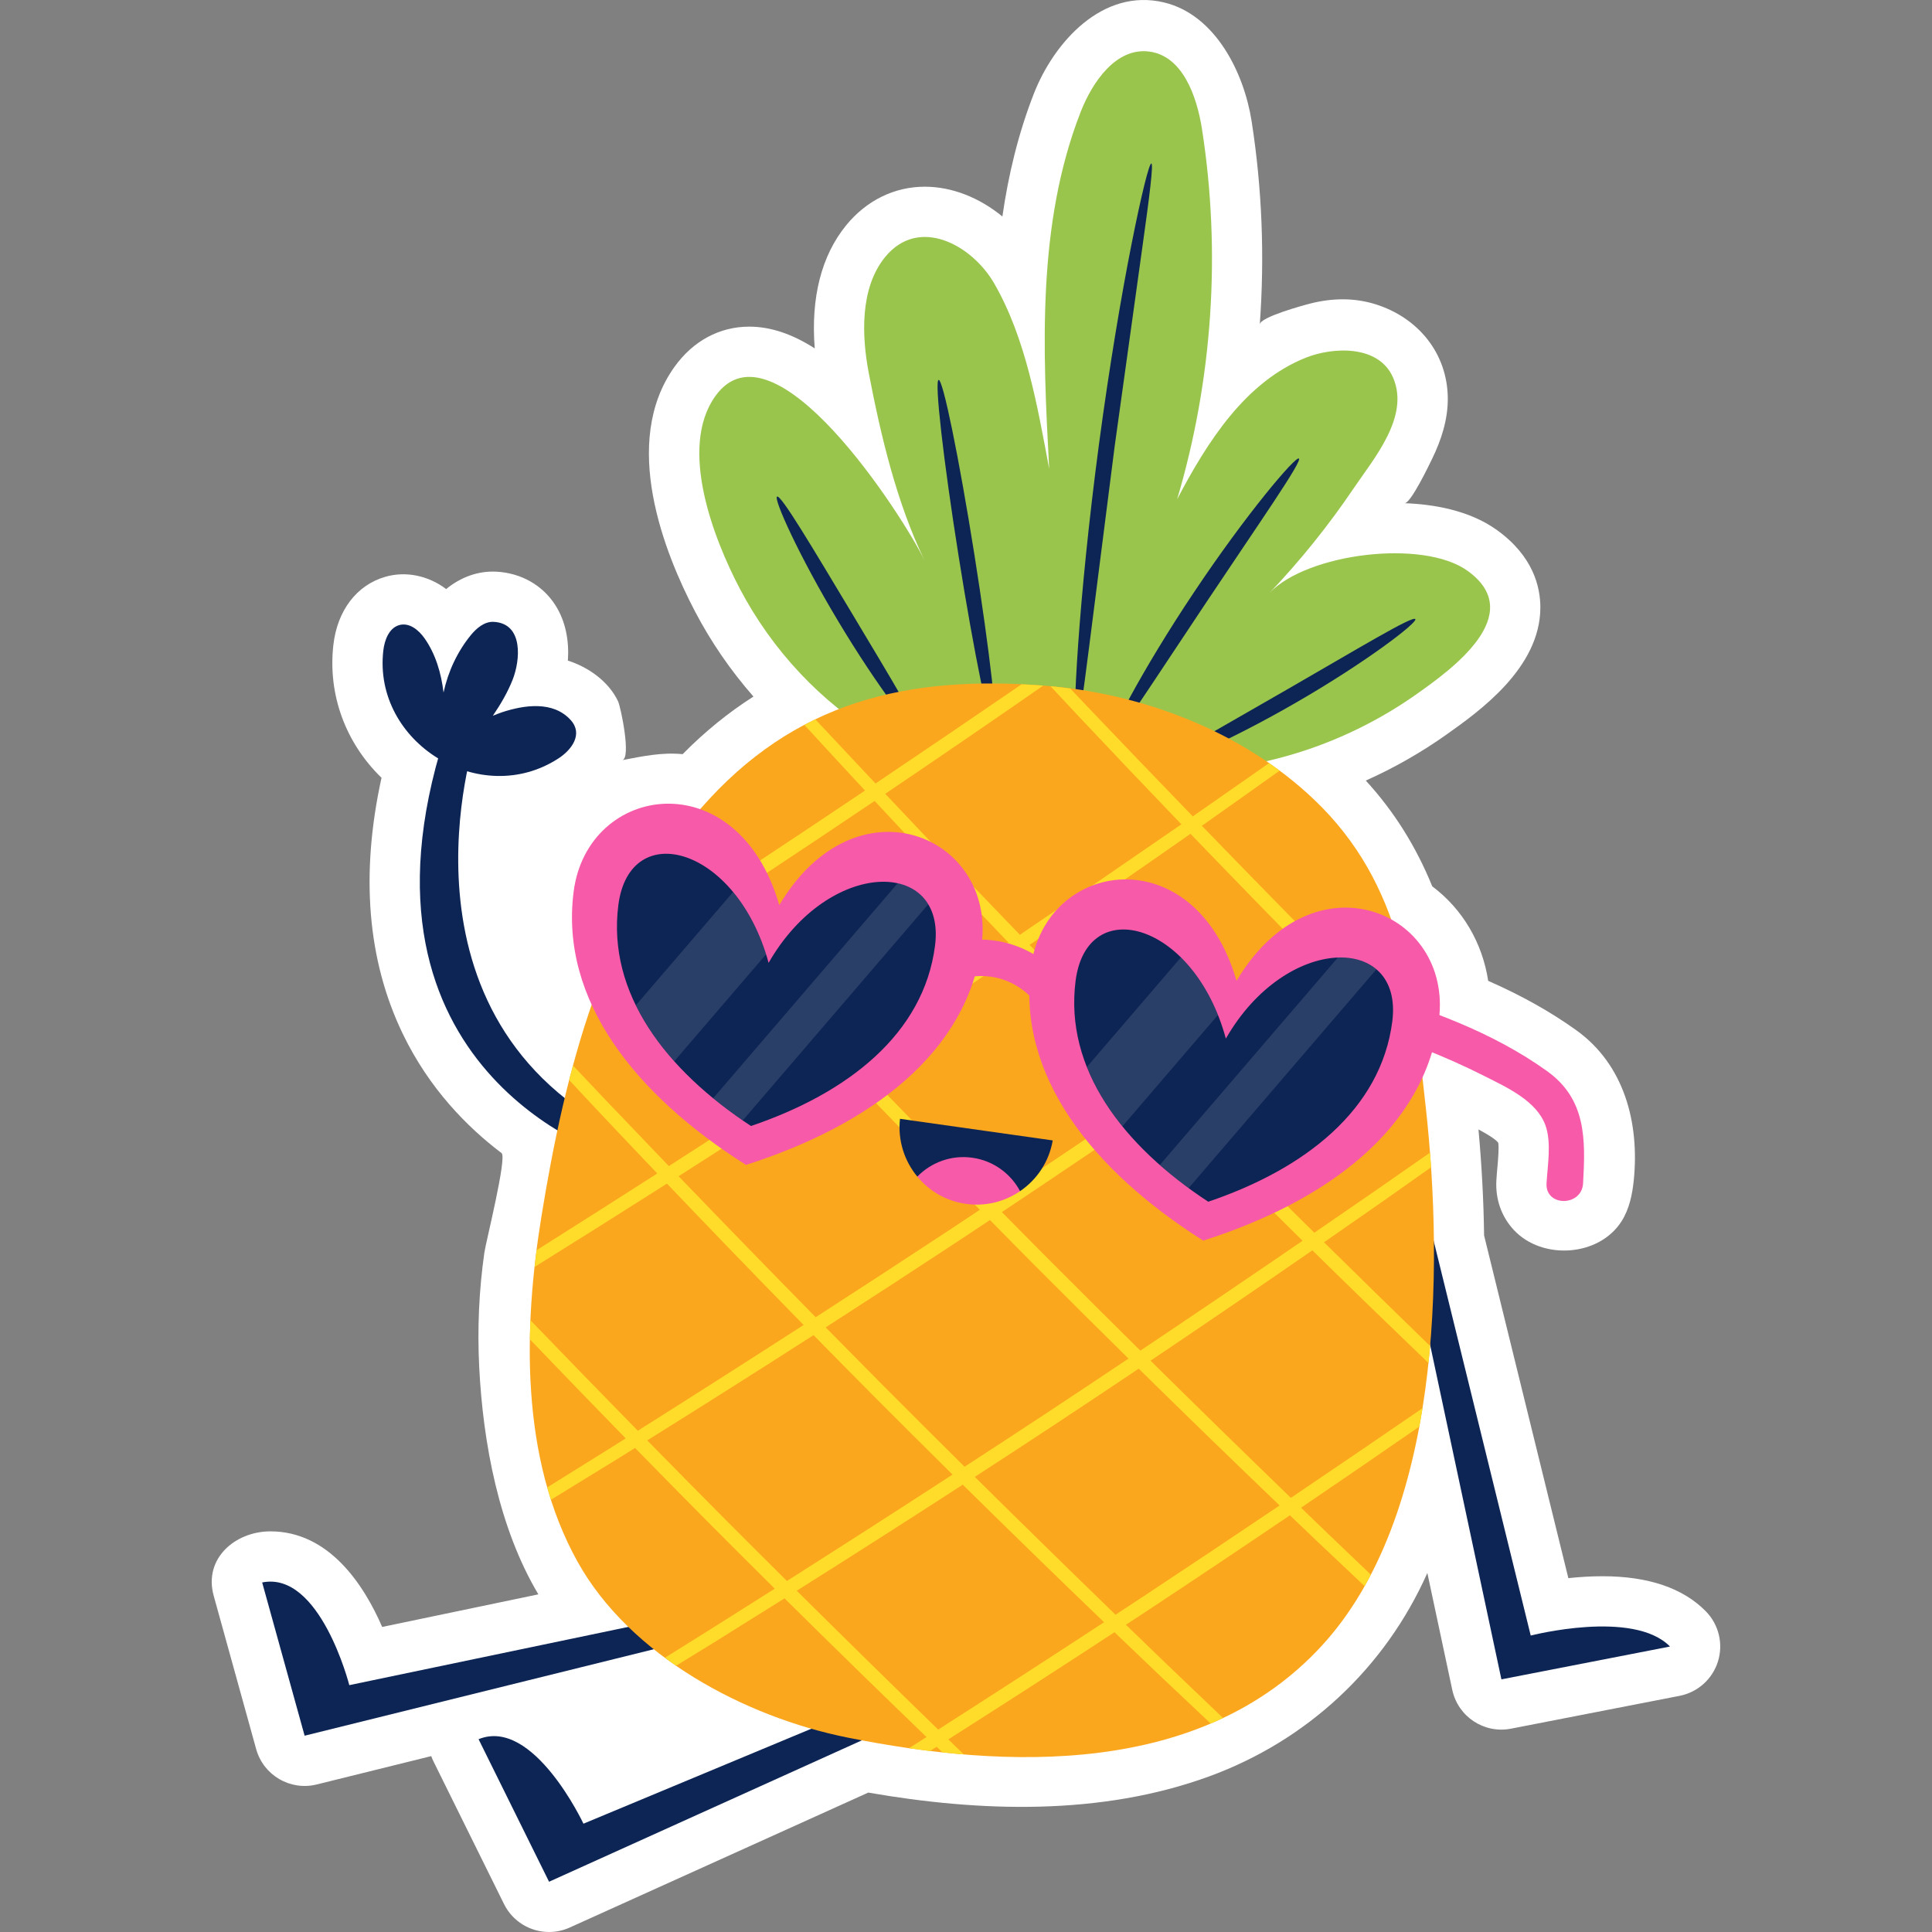
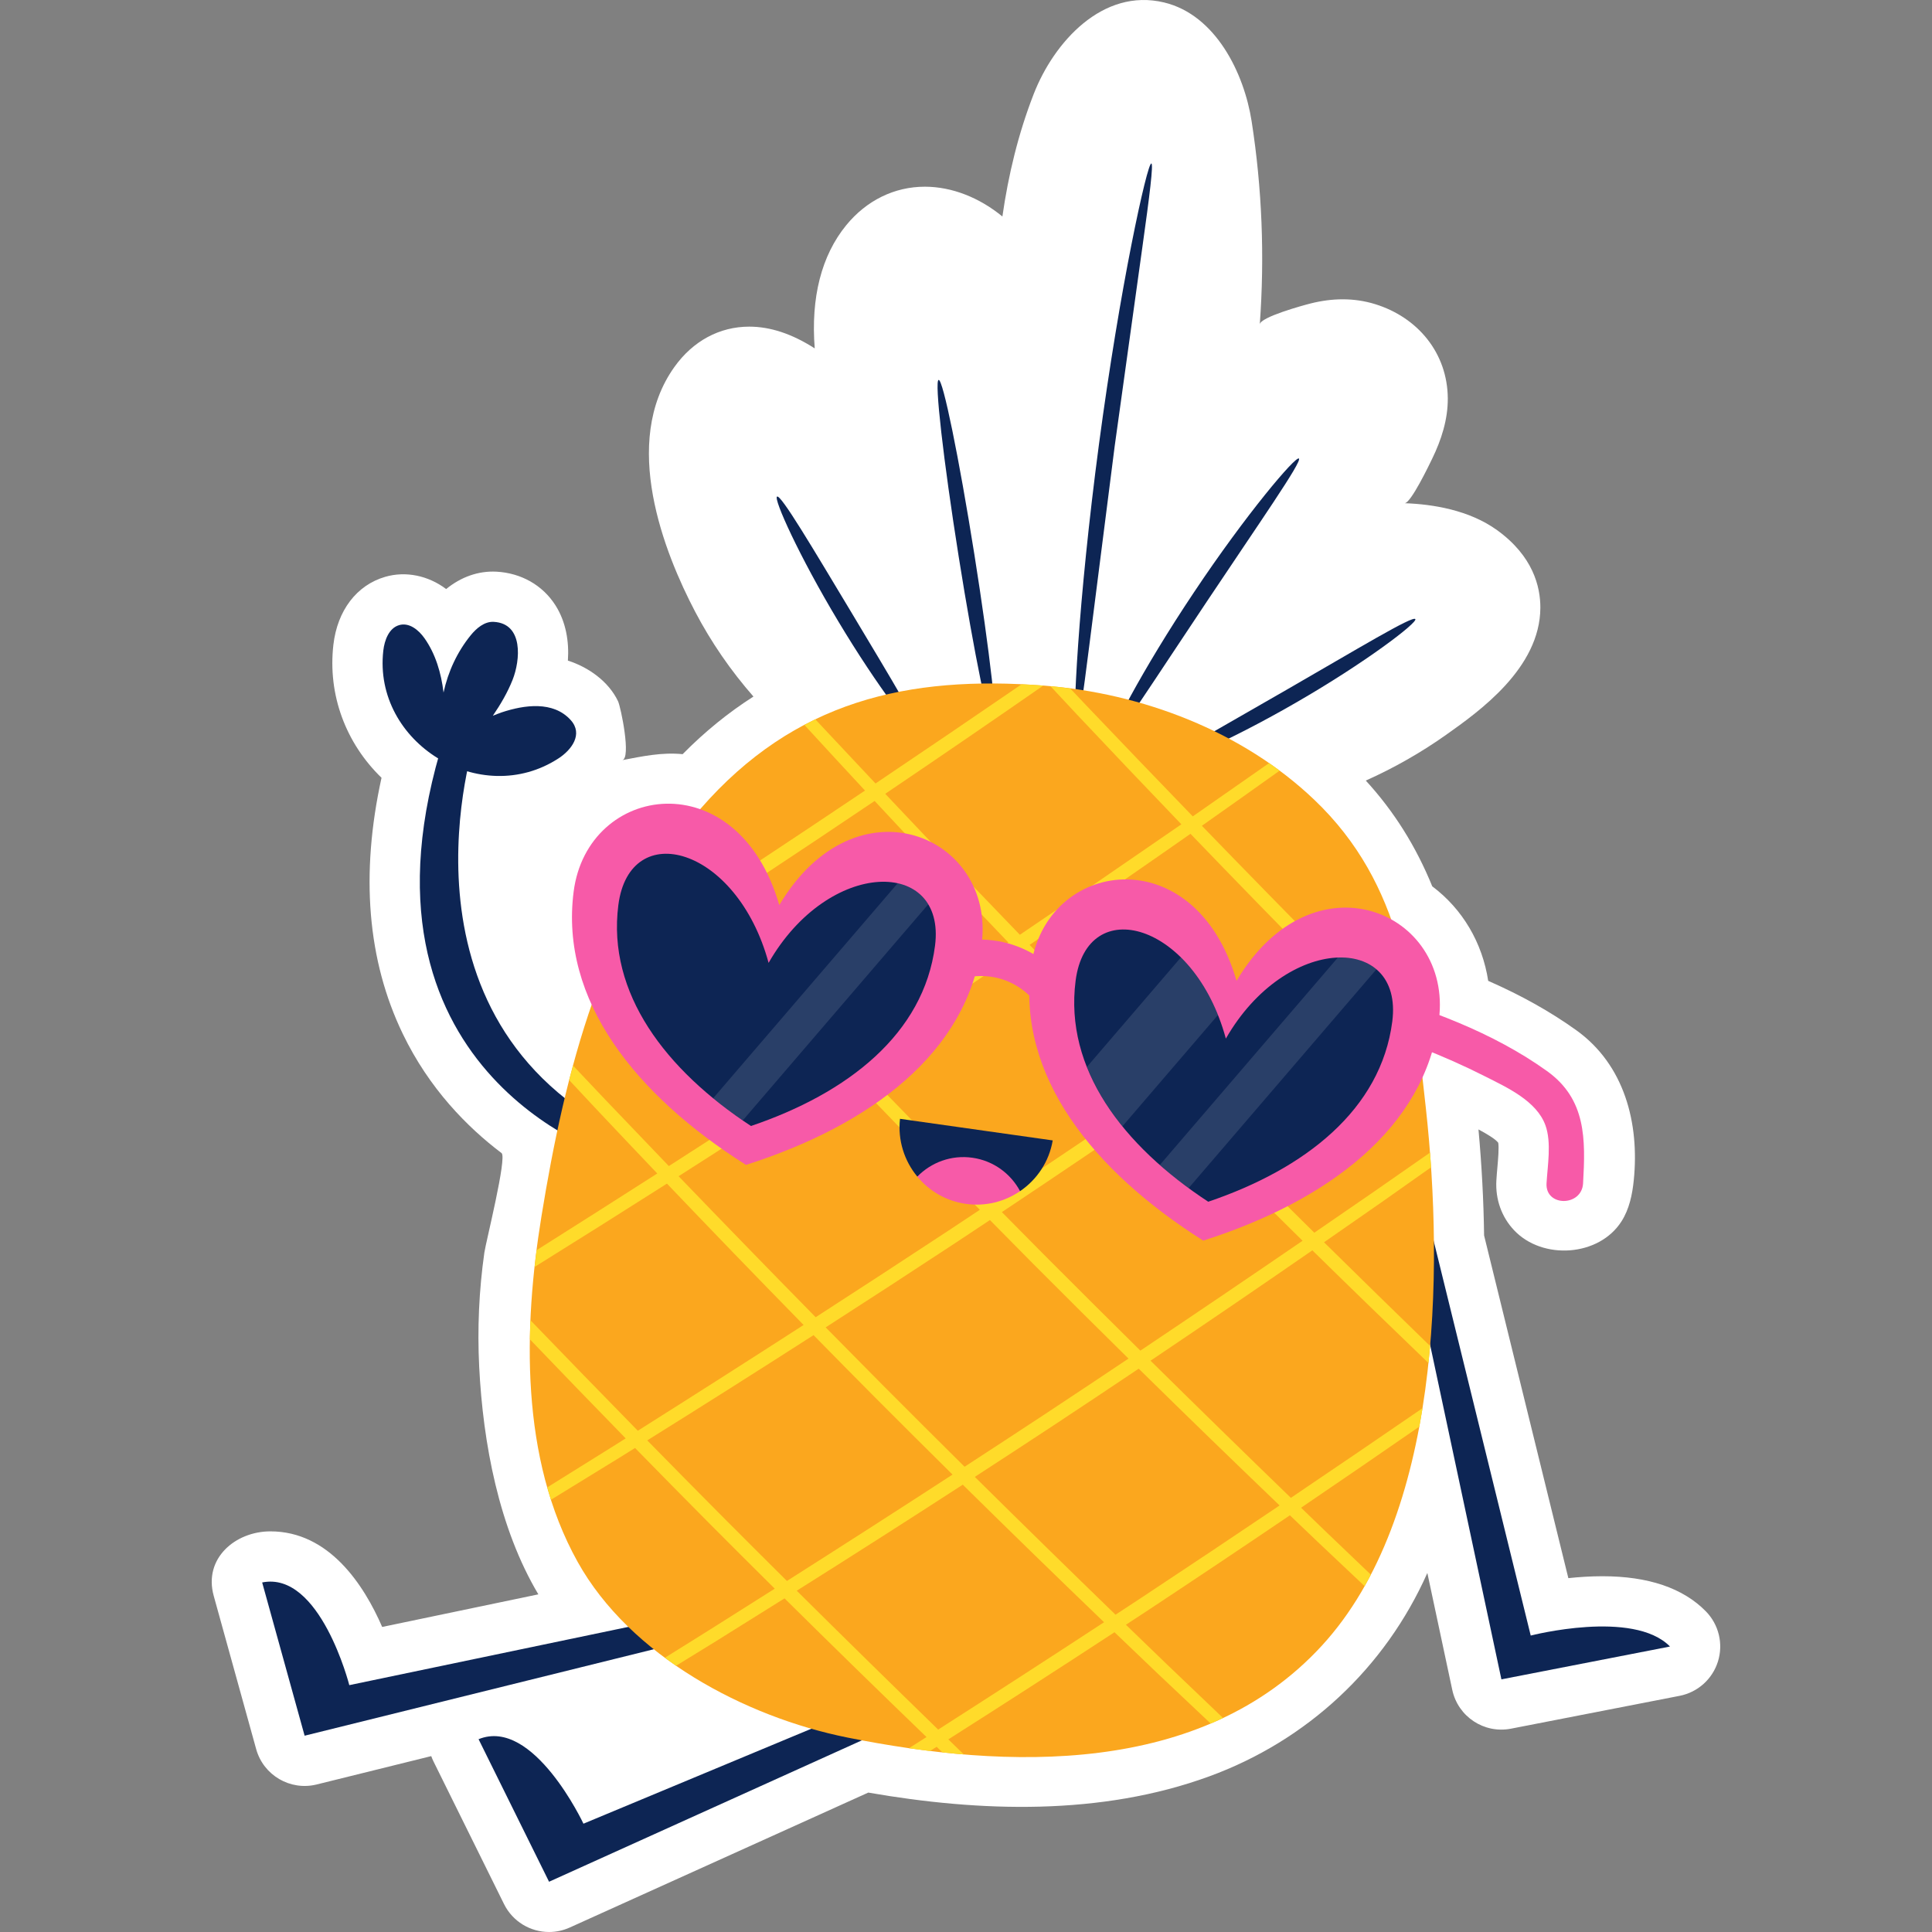
<svg xmlns="http://www.w3.org/2000/svg" version="1.1" id="Capa_1" x="0px" y="0px" viewBox="0 0 512.25 512.25" style="enable-background:new 0 0 512.25 512.25;" xml:space="preserve" width="512" height="512">
  <rect x="0" y="0" width="512.25" height="512.25" fill="#808080" stroke="none" />
  <g>
    <path style="fill:#FFFFFF;" d="M424.873,417.922c-3.149,0-6.226,0.206-9.041,0.506l-22.34-90.865   c-0.125-9.204-0.622-18.605-1.488-28.105c2.16,1.155,4.483,2.531,5.235,3.527c0.239,1.284-0.042,4.478-0.213,6.425   c-0.111,1.247-0.215,2.455-0.279,3.591c-0.284,4.996,1.386,9.68,4.703,13.192c7.496,7.94,22.498,7.027,28.484-2.381   c2.053-3.227,2.86-7.09,3.244-10.895c1.526-15.122-2.46-30.591-15.238-39.759c-6.818-4.892-14.515-9.209-23.36-13.098   c-1.554-10.108-6.787-19.026-14.834-25.06c-4.341-10.648-10.151-19.894-17.619-28.039c7.492-3.354,14.664-7.433,21.306-12.14   c8.703-6.167,24.904-17.645,24.975-33.671c0.024-5.595-1.944-13.708-11.471-20.585c-7.368-5.318-16.983-6.876-24.524-7.146   c1.638,0.059,6.595-10.321,7.311-11.791c2.434-4.997,4.183-10.418,4.141-16.029c-0.089-11.99-7.938-21.461-19.28-24.963   c-5.62-1.735-11.42-1.605-17.08-0.179c-2.056,0.518-13.347,3.607-13.49,5.555c1.315-17.973,0.608-36.097-2.157-53.84   c-1.99-12.769-9.528-28.239-23.224-31.522c-16.316-3.911-29.22,10.578-34.548,24.253c-4.137,10.624-6.742,21.534-8.313,32.5   c-6.077-4.991-13.365-7.899-20.566-7.899c-8.05,0-15.447,3.624-20.831,10.2c-6.588,8.05-9.424,19.229-8.36,32.67   c-6.018-3.863-11.78-5.767-17.361-5.767c-7.877,0-14.924,3.797-19.844,10.69c-14.314,20.053-2.692,49.272,5.507,64.906   c4.227,8.059,9.45,15.639,15.452,22.482c-6.683,4.263-12.897,9.318-18.778,15.274c-5.551-0.544-10.664,0.571-16.016,1.585   c2.432-0.461-0.371-14.06-1.11-15.614c-2.497-5.255-7.857-9.047-13.298-10.774c0.348-4.982-0.473-10.254-3.34-14.73   c-3.378-5.275-9.07-8.502-15.617-8.854c-4.769-0.239-9.342,1.374-13.318,4.608c-4.759-3.581-10.721-4.816-16.152-3.241   c-7.575,2.188-12.715,8.939-13.753,18.056c-1.509,13.233,3.274,26.026,12.767,35.225c-5.63,25.604-3.752,48.394,5.613,67.846   c7.014,14.572,17.141,24.803,26.217,31.667c1.492,1.129-4.173,23.645-4.562,26.373c-1.426,10.027-1.877,20.191-1.371,30.306   c1.009,20.197,5.221,42.766,15.688,60.314l-41.411,8.644c-4.847-11.162-14.072-25.343-29.636-25.344   c-9.269-0.001-17.786,7.141-15.028,17.1l11.255,40.633c1.928,6.955,9.039,11.106,16.043,9.377l30.373-7.52   c0.173,0.482,0.374,0.956,0.603,1.422l18.69,37.794c2.316,4.684,7.03,7.418,11.948,7.418c1.838,0,3.702-0.381,5.481-1.185   c0,0,79.156-35.779,79.156-35.779c29.689,5.17,61.705,6.196,90.401-4.297c25.948-9.488,46.608-28.716,57.83-53.929l6.605,30.982   c1.514,7.106,8.428,11.693,15.577,10.299l44.699-8.705c4.811-0.937,8.719-4.44,10.174-9.121c1.455-4.682,0.222-9.782-3.208-13.283   C446.239,421.054,437.013,417.922,424.873,417.922z" />
    <g>
-       <path style="fill:#9AC54D;" d="M233.587,195.713c-15.897-9.362-28.912-23.387-37.468-39.699    c-6.843-13.046-16.301-37.192-6.463-50.978c15.49-21.703,49.936,32.082,55.441,43.479c-7.37-15.26-11.582-33.073-14.755-49.633    c-1.858-9.695-2.399-22.497,4.345-30.738c8.963-10.951,23.033-3.165,28.887,6.955c8.474,14.649,11.522,32.79,14.607,49.193    c-1.713-31.85-3.255-64.835,8.322-94.556c3.162-8.119,9.446-17.121,18.096-16.08c8.89,1.07,12.717,11.714,14.096,20.562    c5.091,32.661,2.825,66.448-6.582,98.136c8.047-15.292,18.077-31.116,34.125-37.523c7.002-2.796,19.341-3.56,23.151,5.354    c4.417,10.334-5.132,21.383-10.559,29.404c-6.624,9.79-14.057,19.034-22.201,27.601c9.937-10.453,40.663-14.374,52.51-5.822    c16.054,11.589-4.522,26.284-13.408,32.581c-16.746,11.867-36.793,19.126-57.302,20.371" />
      <g>
        <g>
          <path style="fill:#0D2554;" d="M285.318,193.102c0.593,0.049,1.784-8.337,3.493-21.896c2.087-16.389,4.305-33.812,6.741-52.947      c2.658-19.105,5.079-36.501,7.355-52.864c1.901-13.534,2.946-21.939,2.362-22.046c-0.555-0.103-2.634,8.119-5.288,21.554      c-2.657,13.433-5.825,32.089-8.589,52.802c-2.755,20.715-4.581,39.551-5.534,53.211      C284.902,184.577,284.755,193.056,285.318,193.102z" />
        </g>
        <g>
          <path style="fill:#0D2554;" d="M263.675,193.932c1.145-0.182-1.242-21.194-5.331-46.932      c-4.088-25.738-8.331-46.455-9.475-46.273c-1.145,0.182,1.242,21.194,5.33,46.932      C258.288,173.396,262.53,194.114,263.675,193.932z" />
        </g>
        <g>
          <path style="fill:#0D2554;" d="M243.82,194.686c0.977-0.67-7.554-14.721-17.945-32.082      c-10.42-17.343-18.796-31.487-19.847-30.941c-1.008,0.517,5.753,15.629,16.248,33.1      C232.742,182.249,242.889,195.332,243.82,194.686z" />
        </g>
        <g>
          <path style="fill:#0D2554;" d="M344.392,121.57c-0.886-0.692-14.006,14.748-27.848,35.509      c-13.878,20.736-23.118,38.768-22.14,39.321c1.034,0.596,11.841-16.389,25.63-36.99      C333.786,138.784,345.339,122.297,344.392,121.57z" />
        </g>
        <g>
          <path style="fill:#0D2554;" d="M375.262,164.147c-0.67-0.986-15.426,7.969-33.839,18.564      c-18.391,10.632-33.531,18.921-33.013,19.995c0.48,1.018,16.563-5.638,35.11-16.359      C362.088,175.66,375.902,165.072,375.262,164.147z" />
        </g>
      </g>
      <path style="fill:#0D2554;" d="M201.43,424.083L92.615,446.799c0,0-7.735-30.327-23.105-27.228l11.256,40.633l127.769-31.636" />
      <path style="fill:#0D2554;" d="M257.306,440.778l-102.61,42.755c0,0-13.295-28.334-27.809-22.402l18.689,37.794l119.962-54.224" />
      <path style="fill:#0D2554;" d="M377.49,318.28l28.366,115.371c0,0,27.197-7.017,36.928,2.908l-44.7,8.705L371.021,318.28" />
      <g>
        <path style="fill:#0D2554;" d="M101.629,172.507c-2.789,24.454,25.803,42.078,46.509,28.534     c3.392-2.219,6.536-6.375,3.201-10.098c-4.649-5.189-12.394-4.033-18.288-2.078c-0.804,0.267-1.588,0.603-2.381,0.909     c2.061-3.019,3.912-6.178,5.246-9.545c2.031-5.125,2.946-14.924-5.016-15.353c-2.479-0.133-4.629,1.754-6.096,3.559     c-3.568,4.389-6.006,9.65-7.202,15.176c-0.619-5.141-2.107-10.216-5.049-14.388c-1.539-2.182-4.04-4.258-6.713-3.485     C103.125,166.523,101.944,169.743,101.629,172.507z M117.88,196.404l0.078,0.11c-0.028,0.019-0.057,0.038-0.086,0.057     C117.875,196.515,117.878,196.459,117.88,196.404z" />
      </g>
      <path style="fill:#0D2554;" d="M126.008,195.853c0,0-24.358,74.18,40.064,105.513l-4.517,4.969c0,0-71.864-22.449-43.7-110.939" />
      <path style="fill:#FBA71E;" d="M276.922,181.793c-36.312-2.802-66.268,4.086-91.148,32.594    c-26.001,29.793-36.026,70.024-42.219,108.131c-4.794,29.501-5.679,64.167,9.594,91.586    c13.897,24.951,44.354,41.132,71.554,46.591c42.103,8.451,93.827,10.372,125.741-24.332    c31.584-34.346,32.381-99.065,27.608-142.534c-3.362-30.622-5.975-59.271-29.586-81.78    C329.319,193.796,302.669,183.78,276.922,181.793z" />
      <path style="fill:#FFDB2A;" d="M285.571,189.478c8.838,9.386,18.083,19.112,27.654,29.08c-0.011,0.008-0.022,0.015-0.033,0.023    c-13.581,9.382-27.896,19.183-42.79,29.263c-8.581-8.89-16.903-17.571-24.903-25.969c-3.67-3.871-7.25-7.659-10.787-11.408    c14.527-9.813,28.524-19.409,41.899-28.69c-1.933-0.146-3.845-0.26-5.742-0.349c-12.435,8.524-25.357,17.311-38.734,26.305    c-5.504-5.84-10.817-11.504-15.963-17.009c-0.97,0.466-1.919,0.997-2.876,1.502c5.163,5.626,10.505,11.416,16.046,17.382    c-9.58,6.432-19.348,12.947-29.316,19.533c-4.786,3.151-9.53,6.259-14.254,9.344c-3.447-3.664-6.811-7.251-10.112-10.779    c-0.604,0.905-1.197,1.817-1.779,2.735c2.978,3.237,6.002,6.516,9.102,9.863c-7.227,4.714-14.365,9.341-21.411,13.884    c-0.822,1.954-1.62,3.92-2.38,5.904c8.654-5.537,17.44-11.199,26.366-17.01c4.82,5.195,9.763,10.498,14.853,15.929    c6.662,7.075,13.572,14.356,20.658,21.772c-14.925,9.802-29.551,19.288-43.733,28.387c-5.804-6.038-11.476-11.966-16.997-17.762    c-2.848-3.003-5.633-5.949-8.395-8.874c-0.347,1.278-0.705,2.552-1.034,3.834c2.289,2.454,4.57,4.902,6.921,7.41    c5.338,5.668,10.827,11.464,16.439,17.356c-10.965,7.024-21.648,13.811-31.997,20.341c-0.189,1.47-0.363,2.948-0.527,4.435    c11.318-7.044,23.043-14.418,35.092-22.086c11.568,12.122,23.672,24.659,36.229,37.479c-15.17,9.784-29.874,19.153-43.956,28.041    c-9.776-9.978-19.273-19.758-28.462-29.287c-0.073,1.684-0.116,3.372-0.144,5.062c8.223,8.578,16.684,17.336,25.389,26.253    c-1.149,0.724-2.32,1.465-3.461,2.183c-5.911,3.7-11.664,7.284-17.317,10.797c0.313,1.102,0.617,2.207,0.967,3.297    c5.928-3.622,11.972-7.332,18.177-11.166c1.357-0.843,2.748-1.713,4.117-2.566c6.668,6.819,13.457,13.713,20.366,20.671    c5.604,5.627,11.16,11.161,16.676,16.631c-5.876,3.728-11.679,7.397-17.348,10.964c-3.99,2.498-7.89,4.929-11.761,7.34    c0.974,0.72,1.94,1.449,2.942,2.138c3.513-2.156,7.035-4.319,10.645-6.549c5.918-3.676,11.974-7.463,18.113-11.319    c12.882,12.75,25.478,25.038,37.643,36.767c-1.571,1.004-3.09,1.965-4.649,2.958c1.853,0.266,3.72,0.507,5.592,0.735    c0.585-0.37,1.161-0.733,1.747-1.105c0.52,0.5,1.03,0.987,1.548,1.486c1.88,0.203,3.767,0.379,5.659,0.536    c-1.371-1.329-2.733-2.647-4.115-3.988c14.28-9.075,29.013-18.561,44.062-28.408c3.866,3.709,7.701,7.379,11.465,10.963    c4.77,4.52,9.446,8.931,14.031,13.237c1.102-0.469,2.197-0.956,3.281-1.468c-4.868-4.637-9.84-9.385-14.928-14.264    c-3.554-3.423-7.173-6.921-10.821-10.455c2.037-1.336,4.065-2.66,6.112-4.008c12.786-8.448,25.252-16.802,37.366-25.01    c2.531,2.422,5.053,4.833,7.54,7.2c4.166,3.948,8.241,7.789,12.264,11.572c0.566-1.001,1.123-2.009,1.658-3.037    c-3.788-3.613-7.619-7.273-11.538-11.03c-2.294-2.21-4.625-4.462-6.959-6.718c10.777-7.316,21.234-14.494,31.351-21.501    c0.302-1.622,0.585-3.251,0.847-4.887c-11.229,7.711-22.872,15.647-34.906,23.771c-11.962-11.578-24.412-23.733-37.205-36.363    c14.852-9.989,29.196-19.782,42.905-29.26c10.523,10.324,20.797,20.285,30.777,29.873c0.159-1.504,0.304-3.009,0.435-4.516    c-9.129-8.862-18.522-18.041-28.12-27.499c5.217-3.614,10.37-7.196,15.39-10.707c4.416-3.105,8.742-6.159,12.991-9.169    c-0.087-1.309-0.179-2.607-0.278-3.892c-4.797,3.351-9.678,6.753-14.686,10.23c-5.216,3.604-10.57,7.285-15.993,11.004    c-9.605-9.478-19.404-19.224-29.333-29.193c-2.484-2.501-4.94-4.986-7.395-7.47c10.002-6.869,19.715-13.602,29.057-20.137    c4.559-3.205,9-6.344,13.385-9.451c1.626,1.644,3.239,3.28,4.878,4.931c5.994,6.018,11.926,11.923,17.815,17.755    c-0.232-2.004-0.472-3.998-0.725-5.979c-4.779-4.755-9.582-9.546-14.434-14.417c-1.491-1.502-2.959-2.989-4.439-4.484    c4.526-3.213,8.941-6.362,13.266-9.459c-0.322-1.068-0.66-2.13-1.015-3.186c-4.754,3.344-9.629,6.763-14.621,10.252    c-12.495-12.636-24.605-25.026-36.251-37.055c7.09-4.994,13.947-9.858,20.598-14.602c-0.919-0.682-1.839-1.363-2.781-2.015    c-6.542,4.586-13.279,9.292-20.231,14.124c-9.74-10.073-19.159-19.89-28.168-29.347c-1.463-1.544-2.89-3.053-4.33-4.575    c-1.74-0.229-3.477-0.424-5.212-0.58C280.857,184.44,283.193,186.941,285.571,189.478z M306.016,289.702    c-13.841,9.414-28.221,19.101-43.048,28.962c-12.502-12.695-24.6-25.12-36.197-37.142c0.319-0.21,0.634-0.415,0.953-0.625    c14.501-9.58,28.594-19.043,42.217-28.302C281.498,264.638,293.552,277.05,306.016,289.702z M273.904,335.056    c8.542,8.577,16.982,16.959,25.305,25.161c-7.316,4.893-14.741,9.833-22.273,14.809c-7.135,4.699-14.196,9.316-21.187,13.866    c-7.172-7.107-14.43-14.34-21.77-21.709c-5.088-5.123-10.096-10.198-15.06-15.244c11.271-7.251,22.775-14.731,34.443-22.414    c3.058-2.021,6.084-4.031,9.106-6.041C266.246,327.323,270.051,331.177,273.904,335.056z M202.917,256.644    c-4.977-5.249-9.815-10.371-14.544-15.392c4.546-2.965,9.112-5.953,13.712-8.983c10.146-6.703,20.08-13.345,29.813-19.906    c3.632,3.904,7.312,7.85,11.091,11.883c7.822,8.307,15.967,16.884,24.368,25.653c-13.475,9.105-27.392,18.421-41.696,27.872    c-0.515,0.339-1.022,0.669-1.535,1.007C216.855,271.23,209.76,263.826,202.917,256.644z M179.924,311.863    c14.21-9.061,28.851-18.527,43.773-28.325c11.547,12.064,23.611,24.517,36.1,37.228c-2.823,1.874-5.645,3.748-8.498,5.633    c-11.881,7.823-23.581,15.448-35.033,22.846C203.69,336.443,191.548,323.94,179.924,311.863z M191.397,401.951    c-6.702-6.749-13.3-13.437-19.785-20.047c14.143-8.825,28.895-18.149,44.096-27.907c5.141,5.239,10.335,10.509,15.615,15.826    c7.151,7.179,14.231,14.225,21.233,21.146c-15.075,9.794-29.767,19.221-43.908,28.205    C202.948,413.511,197.2,407.777,191.397,401.951z M248.747,458.579c-12.098-11.759-24.647-24.067-37.498-36.817    c14.195-8.936,28.925-18.332,44.023-28.114c12.841,12.666,25.371,24.854,37.455,36.469    C277.69,439.964,262.985,449.468,248.747,458.579z M339.272,399.157c-11.913,8.03-24.158,16.212-36.699,24.498    c-2.279,1.501-4.537,2.978-6.803,4.465c-12.018-11.654-24.499-23.867-37.31-36.543c6.783-4.404,13.625-8.871,20.537-13.423    c7.757-5.124,15.401-10.217,22.921-15.264C314.743,375.503,327.242,387.625,339.272,399.157z M316.484,300.288    c9.764,9.803,19.409,19.376,28.879,28.685c-13.758,9.421-28.138,19.172-43.008,29.135c-8.474-8.379-17.078-16.94-25.797-25.693    c-3.674-3.7-7.31-7.377-10.921-11.038c14.814-9.87,29.174-19.589,42.973-29.048C311.222,294.975,313.839,297.624,316.484,300.288z     M315.645,221.074c11.598,12.058,23.674,24.464,36.155,37.103c-4.254,2.969-8.559,5.969-12.971,9.033    c-9.543,6.593-19.459,13.398-29.671,20.354c-12.48-12.645-24.559-25.03-36.167-37.039c14.69-10.005,28.795-19.753,42.174-29.112    C315.327,221.298,315.483,221.188,315.645,221.074z" />
      <g>
        <path style="fill:#F75AA8;" d="M249.368,261.891c9.014-5.454,19.956-3.702,26.114,5.074c3.559,5.073,11.965,0.238,8.366-4.89     c-9.147-13.036-25.588-16.889-39.37-8.55C239.141,256.754,244.008,265.135,249.368,261.891L249.368,261.891z" />
      </g>
      <g>
        <path style="fill:#F75AA8;" d="M358.751,271.906c12.184,3.361,23.81,7.816,35.09,13.528c5.718,2.896,13.601,6.471,15.925,12.956     c1.634,4.561,0.55,10.634,0.282,15.366c-0.354,6.245,9.337,6.211,9.689,0c0.665-11.726,0.847-22.307-9.564-29.774     c-14.353-10.295-31.938-16.755-48.847-21.419C355.293,260.898,352.736,270.247,358.751,271.906L358.751,271.906z" />
      </g>
-       <path style="fill:#F75AA8;" d="M206.62,239.977c-11.047-38.177-50.838-32.326-54.528-3.546c-3.69,28.78,16.41,53.914,45.696,72.43    c33.01-10.529,58.8-29.779,62.49-58.559C263.969,221.522,226.941,205.822,206.62,239.977z" />
+       <path style="fill:#F75AA8;" d="M206.62,239.977c-11.047-38.177-50.838-32.326-54.528-3.546c-3.69,28.78,16.41,53.914,45.696,72.43    c33.01-10.529,58.8-29.779,62.49-58.559C263.969,221.522,226.941,205.822,206.62,239.977" />
      <path style="fill:#F75AA8;" d="M327.857,260.055c-11.046-38.176-50.838-32.326-54.527-3.546    c-3.69,28.78,16.41,53.914,45.696,72.43c33.01-10.529,58.8-29.779,62.49-58.559C385.206,241.6,348.178,225.901,327.857,260.055z" />
      <path style="fill:#0D2554;" d="M238.628,296.645c-0.64,5.718,1.172,11.181,4.587,15.32l13.346-1.81l13.905,5.663    c4.442-3.029,7.682-7.766,8.654-13.449L238.628,296.645z" />
      <path style="fill:#F75AA8;" d="M270.465,315.818c-2.483-4.63-7.045-8.065-12.646-8.857c-5.6-0.792-10.937,1.244-14.605,5.004    c3.133,3.791,7.619,6.483,12.876,7.226C261.348,319.935,266.404,318.593,270.465,315.818z" />
      <path style="fill:#0D2554;" d="M203.786,255.296c-8.407-30.928-36.843-38.686-39.839-15.316    c-2.996,23.37,12.501,43.674,35.164,58.567c25.687-8.693,45.805-24.431,48.801-47.801    C250.909,227.376,219.724,227.489,203.786,255.296z" />
      <path style="fill:#0D2554;" d="M325.023,275.375c-8.407-30.928-36.843-38.686-39.839-15.316    c-2.996,23.37,12.501,43.674,35.164,58.567c25.687-8.693,45.805-24.431,48.802-47.801    C372.146,247.454,340.961,247.568,325.023,275.375z" />
      <g style="opacity:0.12;">
-         <path style="fill:#FFFFFF;" d="M178.789,281.371l24.322-28.335c-2.123-6.739-5.206-12.288-8.738-16.539l-25.768,30.02     C171.161,271.742,174.613,276.705,178.789,281.371z" />
        <path style="fill:#FFFFFF;" d="M196.942,297.06l49.167-57.279c-1.777-2.942-4.62-4.827-8.097-5.593l-48.916,56.987     C191.583,293.215,194.203,295.178,196.942,297.06z" />
        <path style="fill:#FFFFFF;" d="M297.606,298.619l25.318-29.495c-2.562-6.404-6.023-11.527-9.826-15.272l-24.905,29.015     C290.389,288.401,293.587,293.666,297.606,298.619z" />
        <path style="fill:#FFFFFF;" d="M315.161,315.004l49.774-57.987c-2.604-2.214-6.176-3.267-10.22-3.12l-47.191,54.978     C309.931,310.997,312.482,313.041,315.161,315.004z" />
      </g>
    </g>
  </g>
</svg>